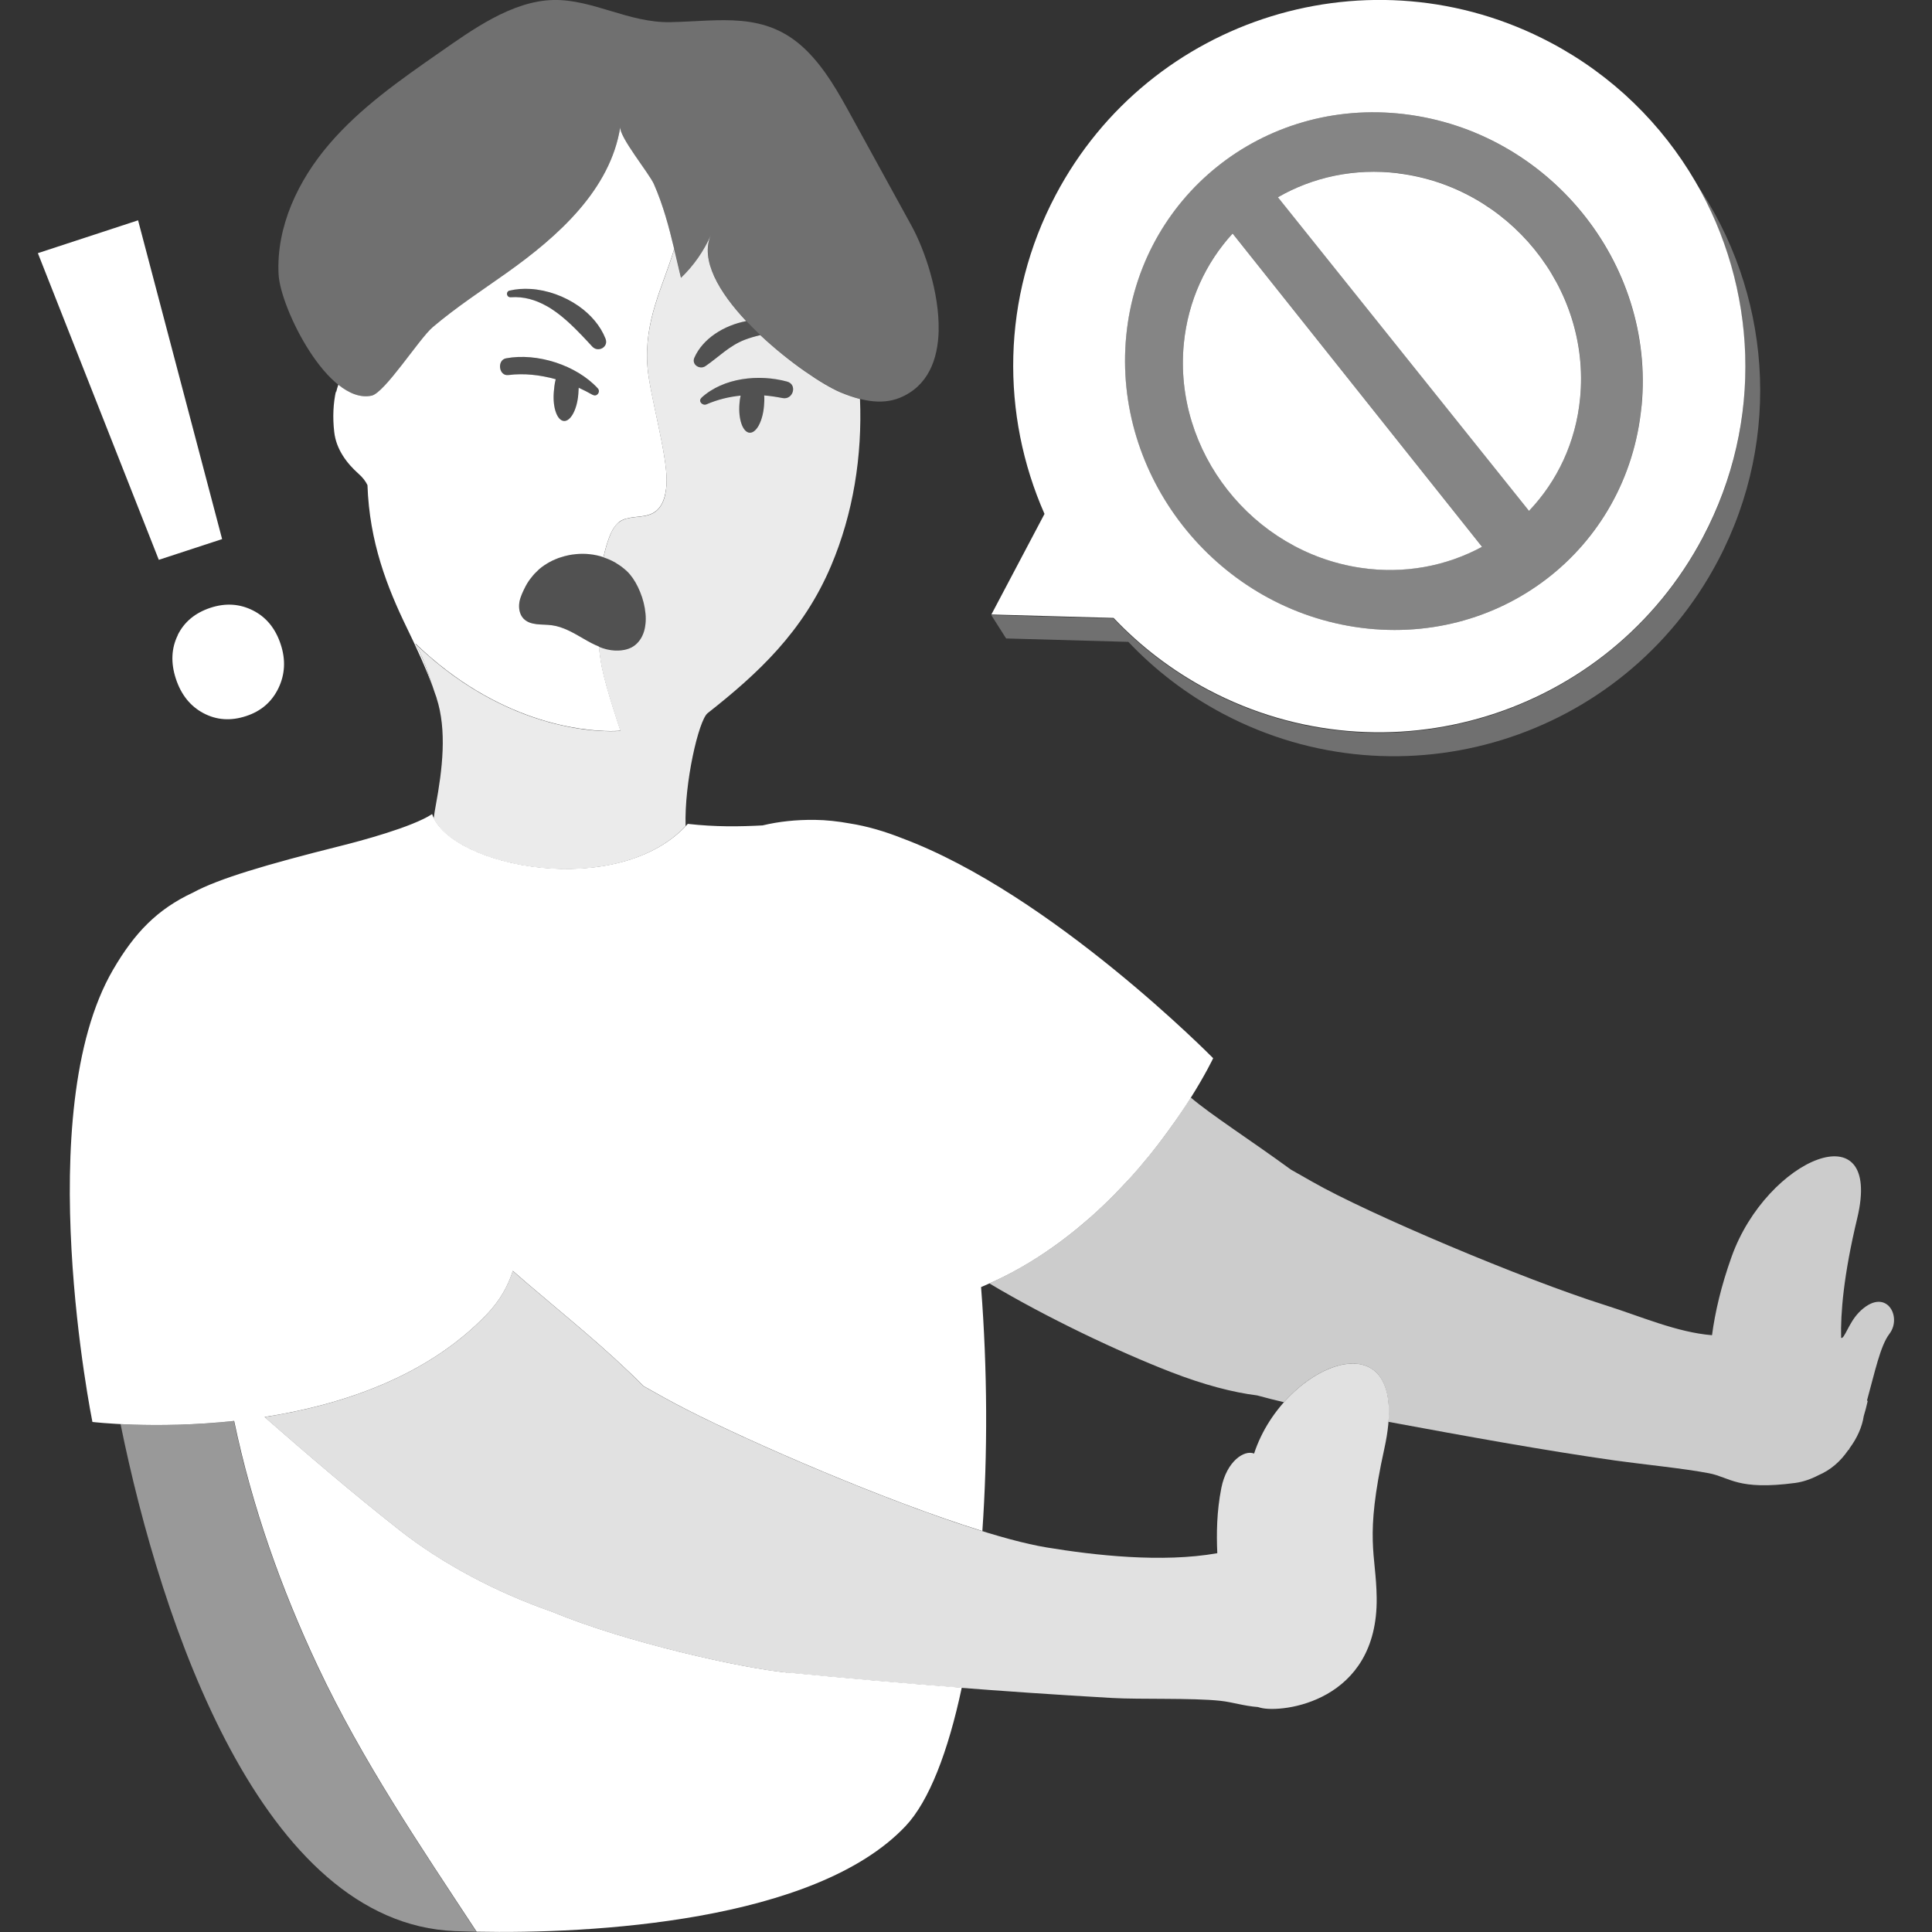
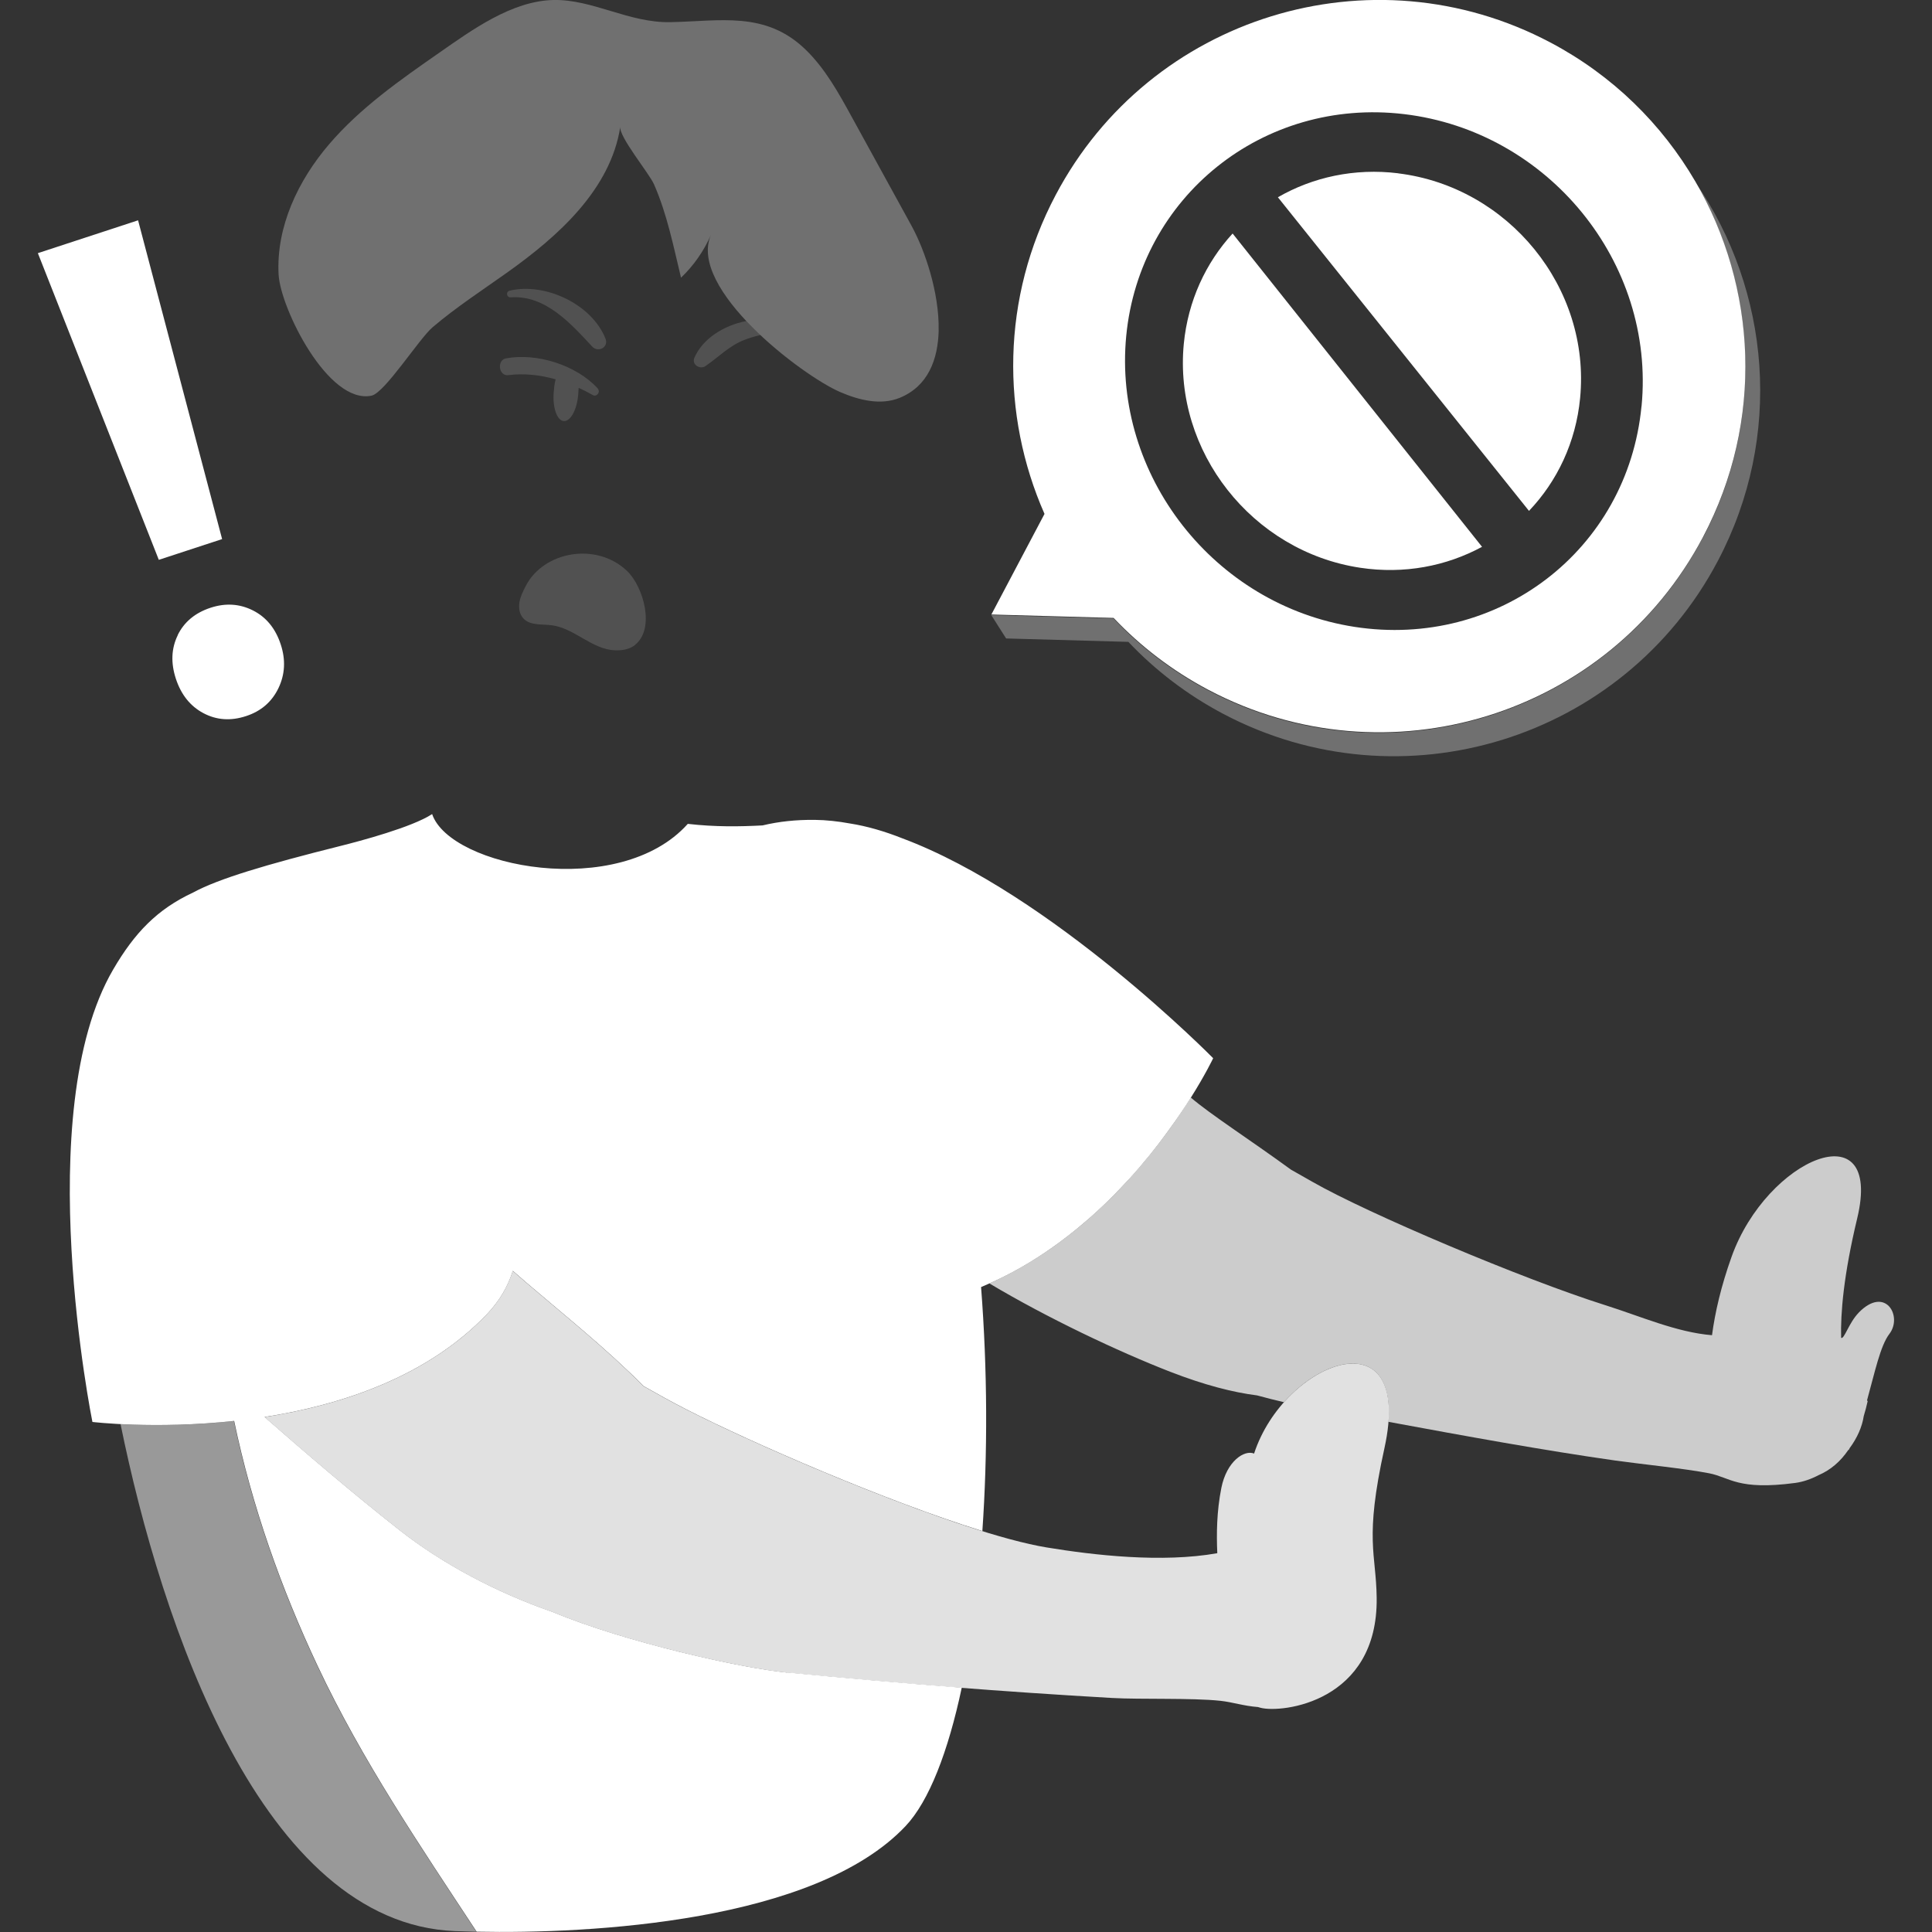
<svg xmlns="http://www.w3.org/2000/svg" viewBox="0 0 300 300">
  <rect x="0" y="0" width="300" height="300" fill="#333333" stroke="none" />
  <g fill="#fff">
    <path d="m 145.75 51.28 c .12 -5.84 -2.16 -12.48 -4.19 -16.19 -3.11 -5.66 -6.22 -11.33 -9.33 -16.99 -2.03 -3.7 -4.1 -7.45 -7.13 -10.39 -6.22 -6.03 -13.24 -4.42 -20.99 -4.27 -6.48 .13 -12.09 -3.57 -18.18 -3.44 -6.47 .14 -12.67 4.67 -17.74 8.2 -6.09 4.24 -12.24 8.54 -17.07 14.18 -4.83 5.63 -8.25 12.83 -7.86 20.24 .28 5.23 7.69 20.22 14.43 18.82 2.06 -.43 7.41 -8.87 9.49 -10.63 3.61 -3.07 7.61 -5.68 11.47 -8.42 8.04 -5.7 16.14 -12.95 17.67 -22.69 -.24 1.51 4.49 7.23 5.23 8.91 2.04 4.65 3.01 9.59 4.2 14.51 1.97 -1.88 3.56 -4.16 4.65 -6.66 -3.64 8.31 14.08 21.84 20.07 24.42 2.92 1.26 6.3 2.1 9.25 .89 4.36 -1.79 5.94 -5.9 6.04 -10.5 z" opacity=".3" />
-     <path d="m 101.55 28.61 c -.74 -1.69 -5.47 -7.41 -5.23 -8.91 -1.53 9.74 -9.63 16.99 -17.67 22.69 -3.86 2.74 -7.86 5.35 -11.47 8.42 -2.08 1.77 -7.44 10.21 -9.49 10.63 -1.72 .36 -3.48 -.36 -5.16 -1.7 -.13 .39 -.25 .79 -.35 1.22 0 -.08 -.01 -.16 -.01 -.24 -.42 1.88 -.54 4.07 -.27 6.37 .31 2.74 2.02 4.92 3.79 6.49 .66 .58 1.08 1.16 1.37 1.75 .3 8.85 3.07 15.9 6.13 22.19 1.55 3.19 2.91 6.16 3.98 9.07 -.52 -1.57 -1.03 -3.16 -1.76 -4.8 -.05 -.11 -.1 -.21 -.14 -.32 -.24 -.52 -.49 -1.03 -.78 -1.56 12.84 12.38 25.85 13.59 30.27 13.61 1.02 0 1.59 -.06 1.59 -.06 s -2.23 -6.5 -2.89 -9.87 c -.19 -.97 -.34 -2.05 -.45 -3.19 -.85 -.34 -1.66 -.79 -2.45 -1.25 -1.54 -.89 -3.12 -1.83 -4.88 -2.06 -.77 -.1 -1.6 -.08 -2.38 -.17 -.39 -.05 -.76 -.13 -1.1 -.26 -.34 -.14 -.65 -.33 -.92 -.61 -.31 -.33 -.5 -.74 -.6 -1.18 s -.1 -.91 -.03 -1.35 .22 -.87 .39 -1.28 .38 -.82 .58 -1.22 c .16 -.31 .34 -.59 .53 -.87 .06 -.09 .12 -.17 .19 -.26 .14 -.19 .29 -.38 .44 -.55 .08 -.09 .15 -.18 .23 -.26 .17 -.18 .34 -.35 .52 -.51 .07 -.06 .14 -.13 .21 -.2 .24 -.21 .5 -.4 .76 -.58 .11 -.07 .22 -.14 .33 -.21 .17 -.1 .33 -.21 .51 -.3 .14 -.08 .29 -.15 .44 -.23 .14 -.07 .28 -.13 .43 -.19 .17 -.07 .34 -.15 .52 -.21 .09 -.03 .19 -.06 .28 -.09 .45 -.15 .92 -.28 1.39 -.37 .02 0 .04 -.01 .06 -.01 .26 -.05 .52 -.08 .78 -.11 .05 -.01 .1 -.01 .15 -.02 1.45 -.14 2.92 0 4.32 .47 .01 -.05 .02 -.11 .03 -.16 .23 -1.03 .51 -1.99 .83 -2.85 .29 -.79 .67 -1.58 1.25 -2.16 .13 -.13 .26 -.26 .41 -.37 .18 -.13 .38 -.23 .58 -.31 l .02 -.01 c .11 -.05 .23 -.07 .35 -.11 1.39 -.43 3.05 -.19 4.32 -.95 .92 -.54 1.43 -1.48 1.71 -2.53 .21 -.79 .29 -1.63 .3 -2.44 .04 -4.29 -2.59 -13.27 -2.96 -17.54 -.62 -7.33 2.42 -12.64 4.14 -18.43 -.82 -3.43 -1.72 -6.82 -3.15 -10.07 z m -9.52 32.71 c -.7 -.4 -1.43 -.77 -2.17 -1.11 -.01 .35 -.03 .69 -.06 1 -.19 2.38 -1.2 4.25 -2.25 4.16 s -1.75 -2.09 -1.56 -4.47 c .04 -.5 .11 -1.31 .3 -2.01 -2.4 -.67 -4.91 -.96 -7.36 -.65 -1.49 .19 -1.8 -2.33 -.35 -2.6 4.8 -.9 10.92 1.05 14.24 4.66 .49 .54 -.14 1.39 -.78 1.01 z m 2.02 -7.85 c -.1 .25 -.29 .46 -.52 .59 s -.51 .19 -.79 .16 -.55 -.16 -.78 -.41 c -.21 -.22 -.42 -.45 -.63 -.68 -.64 -.69 -1.3 -1.39 -1.99 -2.07 -.46 -.46 -.93 -.9 -1.42 -1.33 s -.99 -.84 -1.51 -1.22 -1.05 -.73 -1.61 -1.03 c -1.66 -.92 -3.47 -1.46 -5.49 -1.32 -.09 .01 -.16 0 -.23 -.03 -.14 -.04 -.23 -.13 -.29 -.24 -.09 -.17 -.09 -.38 .01 -.54 .07 -.11 .18 -.2 .35 -.23 1.03 -.24 2.13 -.32 3.24 -.25 2.59 .16 5.26 1.12 7.45 2.65 1.87 1.31 3.39 3.05 4.18 5.06 .13 .33 .13 .64 .03 .89 z" />
    <path d="m 98.61 100.15 c -.72 .57 -1.73 .88 -3.1 .83 -1.78 -.06 -3.41 -.94 -4.95 -1.83 s -3.12 -1.83 -4.88 -2.06 c -1.53 -.2 -3.34 .08 -4.4 -1.05 -.62 -.66 -.77 -1.64 -.62 -2.53 s .56 -1.7 .97 -2.5 c 2.76 -5.39 10.94 -6.89 15.71 -2.38 2.58 2.44 4.43 9 1.27 11.5 z" opacity=".15" />
    <path d="m 79.32 46.17 c 5.38 -.37 9.33 4.09 12.64 7.65 .92 .98 2.59 .1 2.06 -1.23 -2.12 -5.36 -9.35 -8.75 -14.86 -7.46 -.66 .16 -.52 1.09 .16 1.04 z" opacity=".15" />
    <path d="m 92.81 60.31 c -3.32 -3.61 -9.44 -5.56 -14.24 -4.66 -1.45 .27 -1.14 2.79 .35 2.6 2.45 -.31 4.95 -.03 7.36 .65 -.19 .69 -.26 1.51 -.3 2.01 -.19 2.38 .5 4.39 1.56 4.47 s 2.06 -1.78 2.25 -4.16 c .03 -.31 .05 -.65 .06 -1 .75 .34 1.48 .71 2.17 1.11 .65 .38 1.28 -.48 .78 -1.01 z" opacity=".15" />
-     <path d="m 122.21 59.25 c -4.35 -1.18 -9.85 -.63 -13.29 2.51 -.59 .54 .16 1.28 .78 1.01 1.74 -.75 3.5 -1.17 5.29 -1.35 -.09 .44 -.14 .9 -.18 1.29 -.19 2.38 .5 4.39 1.56 4.47 1.05 .09 2.06 -1.78 2.25 -4.16 .04 -.48 .07 -1.06 .03 -1.63 .95 .08 1.9 .21 2.85 .41 1.66 .34 2.37 -2.1 .7 -2.56 z" opacity=".15" />
    <path d="m 115.88 49.85 c -3.46 .67 -6.76 2.72 -8.05 5.69 -.47 1.07 .85 1.9 1.72 1.3 2.07 -1.42 3.67 -3.15 6.08 -4.08 .8 -.31 1.62 -.54 2.44 -.73 -.76 -.71 -1.49 -1.44 -2.19 -2.18 z" opacity=".15" />
    <path d="m 36.33 220.66 v -.01 c -7.27 .78 -13.62 .7 -17.61 .49 6.33 31.07 21.93 77.53 51.93 78.72 1.02 .04 2.13 .07 3.32 .1 -8.79 -13.38 -17.74 -26.54 -24.64 -41.16 -5.74 -12.18 -10.25 -24.95 -13.01 -38.14 z" opacity=".5" />
    <path d="m 194.74 225.71 c -1.53 -.63 -4.27 1.2 -5.09 5.34 -.73 3.69 -.76 7.12 -.63 10.13 -8.6 1.53 -19.18 .31 -26.47 -.89 -13.39 -2.2 -43.23 -14.91 -55.93 -21.4 -2.41 -1.23 -4.63 -2.47 -6.7 -3.65 -5.8 -5.85 -12.46 -11.16 -18.11 -15.99 -.76 -.65 -1.48 -1.28 -2.19 -1.9 -.76 2.41 -2.06 4.67 -4 6.71 -9.31 9.76 -22.67 14.13 -34.55 15.98 6.85 6 13.78 11.91 20.93 17.54 6.66 5.25 15.09 9.72 23.8 12.73 11.45 4.78 29.58 8.76 36.4 9.42 17.12 1.65 33.33 2.95 50.48 3.93 4.4 .25 12.43 -.03 16.82 .44 1.93 .21 3.55 .79 5.84 .97 .13 .04 .25 .07 .39 .11 3.3 .87 18.23 -.86 18.04 -17.04 -.08 -6.99 -1.94 -8.99 1.2 -23.25 4.69 -21.27 -15.54 -13.59 -20.24 .83 z" opacity=".85" />
    <path d="m 288.61 203.84 c -1.54 1.59 -2.24 4.17 -2.72 3.9 -.1 -3.79 .37 -9.7 2.5 -18.57 4.06 -16.94 -14.05 -9.31 -19.51 5.98 -1.64 4.59 -2.57 8.65 -3.04 12.18 -5.49 -.45 -11.02 -2.91 -16.6 -4.67 -12.8 -4.04 -36.86 -14.24 -45.38 -19.11 -1.17 -.67 -2.3 -1.31 -3.4 -1.93 -6.26 -4.57 -12.5 -8.57 -15.56 -11.2 -5.02 8 -15.49 21.84 -31.27 28.87 8.98 5.36 19.99 10.57 28.06 13.71 5.33 2.07 9.78 3.21 13.52 3.68 1.5 .41 2.89 .76 4.16 1.05 6.78 -7.63 17.19 -9.36 16.22 3.05 11.78 2.18 24.16 4.44 35.23 6.01 3.96 .56 10.64 1.22 14.57 1.98 3.26 .63 4.41 2.69 13.37 1.5 1.25 -.17 2.46 -.6 3.61 -1.2 1.92 -.82 3.44 -2.17 4.62 -3.9 .02 -.02 .03 -.04 .05 -.06 l .02 .06 c .05 -.1 .1 -.2 .15 -.3 1.16 -1.57 1.94 -3.3 2.19 -4.98 .23 -.75 .43 -1.52 .61 -2.32 l -.1 -.12 c 1.2 -4.32 2.06 -8.48 3.47 -10.32 2.1 -2.73 -.62 -7.57 -4.78 -3.29 z" opacity=".75" />
    <path d="m 122.21 259.72 c -6.82 -.66 -24.95 -4.64 -36.4 -9.42 -8.71 -3.01 -17.15 -7.49 -23.8 -12.73 -7.15 -5.63 -14.08 -11.54 -20.93 -17.54 11.88 -1.85 25.24 -6.22 34.55 -15.98 1.94 -2.04 3.24 -4.29 4 -6.71 .71 .62 1.43 1.25 2.19 1.9 5.64 4.83 12.31 10.14 18.11 15.99 2.07 1.18 4.29 2.42 6.7 3.65 10.1 5.16 31.02 14.25 45.91 18.86 .83 -11.94 .8 -25 -.2 -37.88 .47 -.2 .93 -.41 1.39 -.61 2.91 -1.3 5.64 -2.83 8.18 -4.52 l .08 -.05 c 1.7 -1.13 3.32 -2.33 4.86 -3.57 .02 -.02 .04 -.04 .06 -.05 .74 -.6 1.46 -1.21 2.17 -1.83 .04 -.03 .07 -.06 .11 -.09 1.43 -1.26 2.77 -2.54 4.04 -3.84 .07 -.07 .14 -.15 .21 -.22 .56 -.57 1.1 -1.15 1.63 -1.72 .07 -.08 .14 -.16 .22 -.23 1.14 -1.25 2.2 -2.49 3.19 -3.71 .12 -.15 .24 -.29 .35 -.44 .37 -.47 .74 -.93 1.09 -1.39 .11 -.14 .22 -.28 .32 -.42 .43 -.56 .84 -1.12 1.23 -1.66 .09 -.12 .17 -.24 .25 -.35 .31 -.43 .6 -.84 .89 -1.25 .13 -.19 .25 -.37 .38 -.55 .24 -.36 .48 -.71 .71 -1.05 .1 -.15 .21 -.31 .31 -.46 .3 -.47 .6 -.92 .87 -1.35 2.33 -3.7 3.5 -6.18 3.5 -6.18 s -25.08 -25.5 -48.31 -34.16 c -2.64 -1.05 -5.45 -1.88 -8.09 -2.29 -1.86 -.34 -3.69 -.54 -5.46 -.56 -2.89 -.03 -5.57 .25 -8.11 .86 -3.53 .19 -7.34 .25 -11.61 -.24 -10.63 11.89 -36.91 6.75 -39.7 -1.52 -3.07 2.03 -11.22 4.2 -14.27 4.96 -11.58 2.9 -18.93 5.09 -22.84 7.22 -5.57 2.59 -9.09 6.25 -12.42 11.96 -12.96 22.2 -3.22 70.25 -3.22 70.25 s 9.69 1.17 22.01 -.16 v .01 c 2.76 13.19 7.27 25.96 13.01 38.14 6.89 14.61 15.84 27.78 24.64 41.16 17.65 .36 52.53 -1.47 66.61 -16.4 3.64 -3.86 6.6 -11.52 8.72 -21.49 -8.96 -.69 -17.9 -1.47 -27.1 -2.36 z" />
-     <path d="m 64.5 99.92 c 1.64 2.98 2.3 5.75 3.32 8.52 -.01 -.03 -.03 -.06 -.04 -.08 1.65 5.05 .92 11.11 -.12 16.73 -.13 .68 -.23 1.34 -.32 1.98 3.84 7.82 28.59 12.38 39.12 1.21 -.22 -6.69 2.03 -16.44 3.42 -17.54 7.77 -6.12 14.83 -12.61 19.19 -22.93 3.42 -8.09 4.83 -17 4.47 -25.85 -1.06 -.27 -2.1 -.64 -3.09 -1.06 -2.74 -1.18 -7.92 -4.65 -12.39 -8.86 -.82 .19 -1.63 .42 -2.44 .73 -2.41 .94 -4.02 2.67 -6.08 4.08 -.87 .6 -2.19 -.23 -1.72 -1.3 1.3 -2.97 4.59 -5.03 8.05 -5.69 -4.23 -4.5 -7.18 -9.51 -5.48 -13.38 -1.09 2.5 -2.68 4.77 -4.65 6.66 -.36 -1.48 -.7 -2.97 -1.05 -4.44 -1.72 5.79 -4.76 11.1 -4.14 18.43 .36 4.27 3 13.25 2.96 17.54 -.02 1.87 -.4 4.01 -2.01 4.96 -1.57 .93 -3.75 .34 -5.26 1.37 -.85 .58 -1.31 1.57 -1.67 2.53 -.34 .9 -.62 1.92 -.86 3.01 .32 .11 .64 .23 .95 .37 .02 .01 .05 .02 .07 .03 .28 .13 .57 .27 .84 .43 .1 .06 .19 .13 .29 .19 .2 .13 .41 .25 .6 .4 .3 .22 .59 .46 .87 .72 .65 .61 1.25 1.48 1.73 2.48 .24 .5 .46 1.03 .64 1.58 .09 .27 .17 .55 .24 .83 .14 .56 .24 1.13 .29 1.69 .03 .28 .04 .56 .04 .83 0 .55 -.06 1.08 -.17 1.58 -.23 1 -.71 1.88 -1.5 2.51 -.72 .57 -1.73 .88 -3.1 .83 -.22 -.01 -.43 -.03 -.65 -.06 -.15 -.02 -.31 -.06 -.46 -.09 -.06 -.01 -.11 -.02 -.17 -.03 -.2 -.05 -.39 -.11 -.59 -.17 l -.03 -.01 c -.2 -.07 -.41 -.14 -.61 -.22 .11 1.15 .26 2.22 .45 3.19 .66 3.37 2.89 9.87 2.89 9.87 s -16.05 1.68 -31.86 -13.55 z m 44.42 -38.16 c 3.44 -3.14 8.94 -3.69 13.29 -2.51 1.66 .45 .95 2.89 -.7 2.56 -.96 -.19 -1.91 -.33 -2.85 -.41 .05 .56 .01 1.15 -.03 1.63 -.19 2.38 -1.2 4.25 -2.25 4.16 s -1.75 -2.09 -1.56 -4.47 c .03 -.4 .08 -.85 .18 -1.29 -1.79 .18 -3.55 .6 -5.29 1.35 -.62 .27 -1.37 -.48 -.78 -1.01 z" opacity=".9" />
    <path d="m 264.41 83.5 c -14.67 27.76 -49.06 38.37 -76.81 23.7 -5.63 -2.98 -10.55 -6.78 -14.7 -11.16 l -18.98 -.53 2.31 3.63 18.98 .53 c 4.15 4.38 9.07 8.18 14.7 11.16 27.76 14.67 62.15 4.06 76.82 -23.7 10.24 -19.38 8.15 -42 -3.5 -58.87 9.57 16.4 10.72 37.22 1.19 55.25 z" opacity=".3" />
    <path d="m 217.13 26.91 c -6.82 -.84 -13.3 .61 -18.7 3.72 l 38.99 48.7 c 4.37 -4.59 7.28 -10.64 7.94 -17.53 1.65 -17.12 -11.12 -32.78 -28.24 -34.88 z" />
    <path d="m 183.82 53.39 c -1.61 16.66 10.58 32.24 27.39 34.77 6.82 1.03 13.38 -.25 18.92 -3.25 l -38.73 -48.65 c -4.16 4.54 -6.93 10.44 -7.58 17.13 z" />
    <path d="m 263.24 28.16 c -5.17 -8.85 -12.78 -16.43 -22.51 -21.57 -27.76 -14.67 -62.15 -4.06 -76.81 23.7 -8.45 15.98 -8.5 34.16 -1.73 49.51 l -8.25 15.62 18.98 .53 c 4.15 4.38 9.07 8.18 14.7 11.16 27.76 14.67 62.15 4.06 76.81 -23.7 9.53 -18.03 8.38 -38.84 -1.19 -55.25 z m -8.35 34.93 c -2.16 22.39 -22.29 37.69 -44.56 34.25 -21.84 -3.38 -37.54 -23.58 -35.45 -45.18 s 21.23 -37.04 43.14 -34.44 c 22.35 2.65 39.04 22.99 36.88 45.37 z" />
    <path d="m 27.61 98.62 c -1.01 2.05 -1.11 4.31 -.3 6.78 .81 2.46 2.23 4.25 4.26 5.33 2.04 1.09 4.26 1.25 6.65 .46 2.33 -.76 4 -2.22 5.02 -4.34 1.02 -2.13 1.14 -4.4 .35 -6.79 -.81 -2.47 -2.25 -4.23 -4.31 -5.27 s -4.25 -1.18 -6.58 -.42 c -2.4 .79 -4.1 2.2 -5.11 4.25 z" />
    <path d="m 21.44 34.21 l -15.56 5.1 18.78 47.62 9.83 -3.22 z" />
-     <path d="m 218.01 17.72 c -21.91 -2.6 -41.06 12.84 -43.14 34.44 -2.09 21.6 13.62 41.8 35.45 45.18 22.27 3.44 42.4 -11.86 44.56 -34.25 s -14.53 -42.72 -36.88 -45.37 z m -34.19 35.66 c .65 -6.69 3.42 -12.59 7.58 -17.13 l 38.73 48.65 c -5.53 3 -12.09 4.28 -18.92 3.25 -16.82 -2.53 -29 -18.11 -27.39 -34.77 z m 53.6 25.94 l -38.99 -48.7 c 5.41 -3.11 11.89 -4.55 18.7 -3.72 17.11 2.1 29.89 17.77 28.24 34.88 -.67 6.89 -3.58 12.94 -7.94 17.53 z" opacity=".4" />
  </g>
</svg>